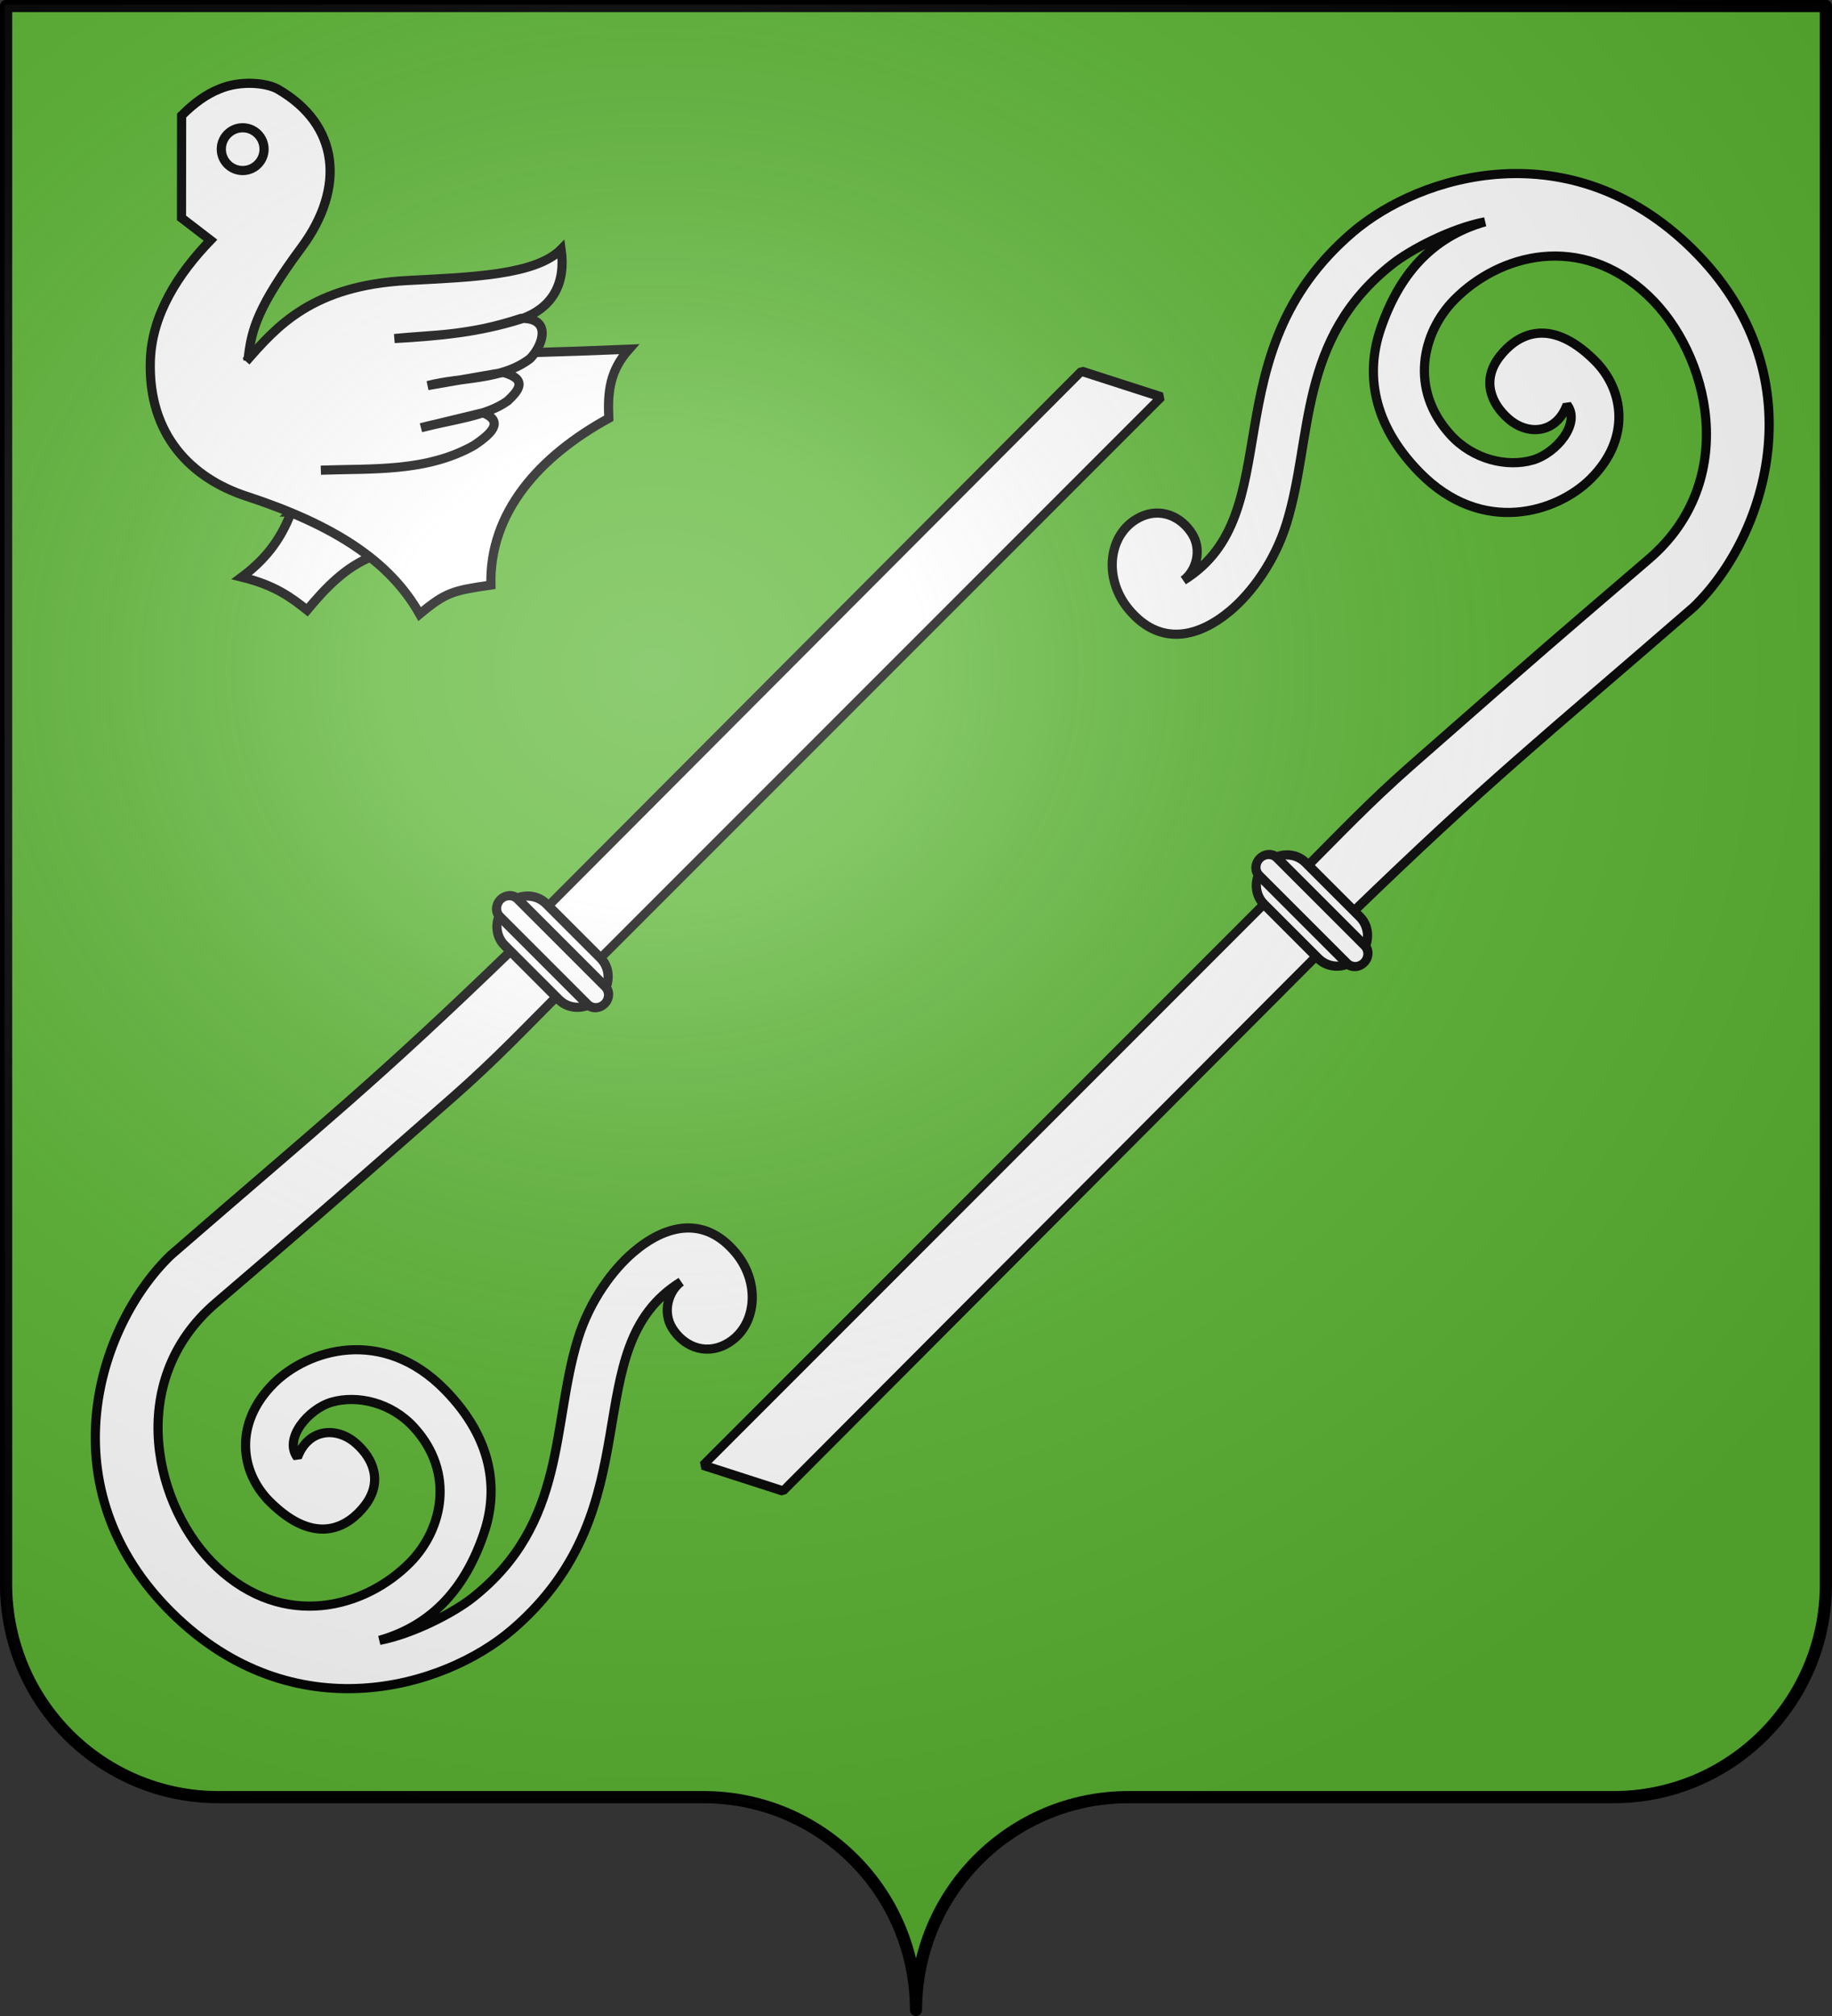
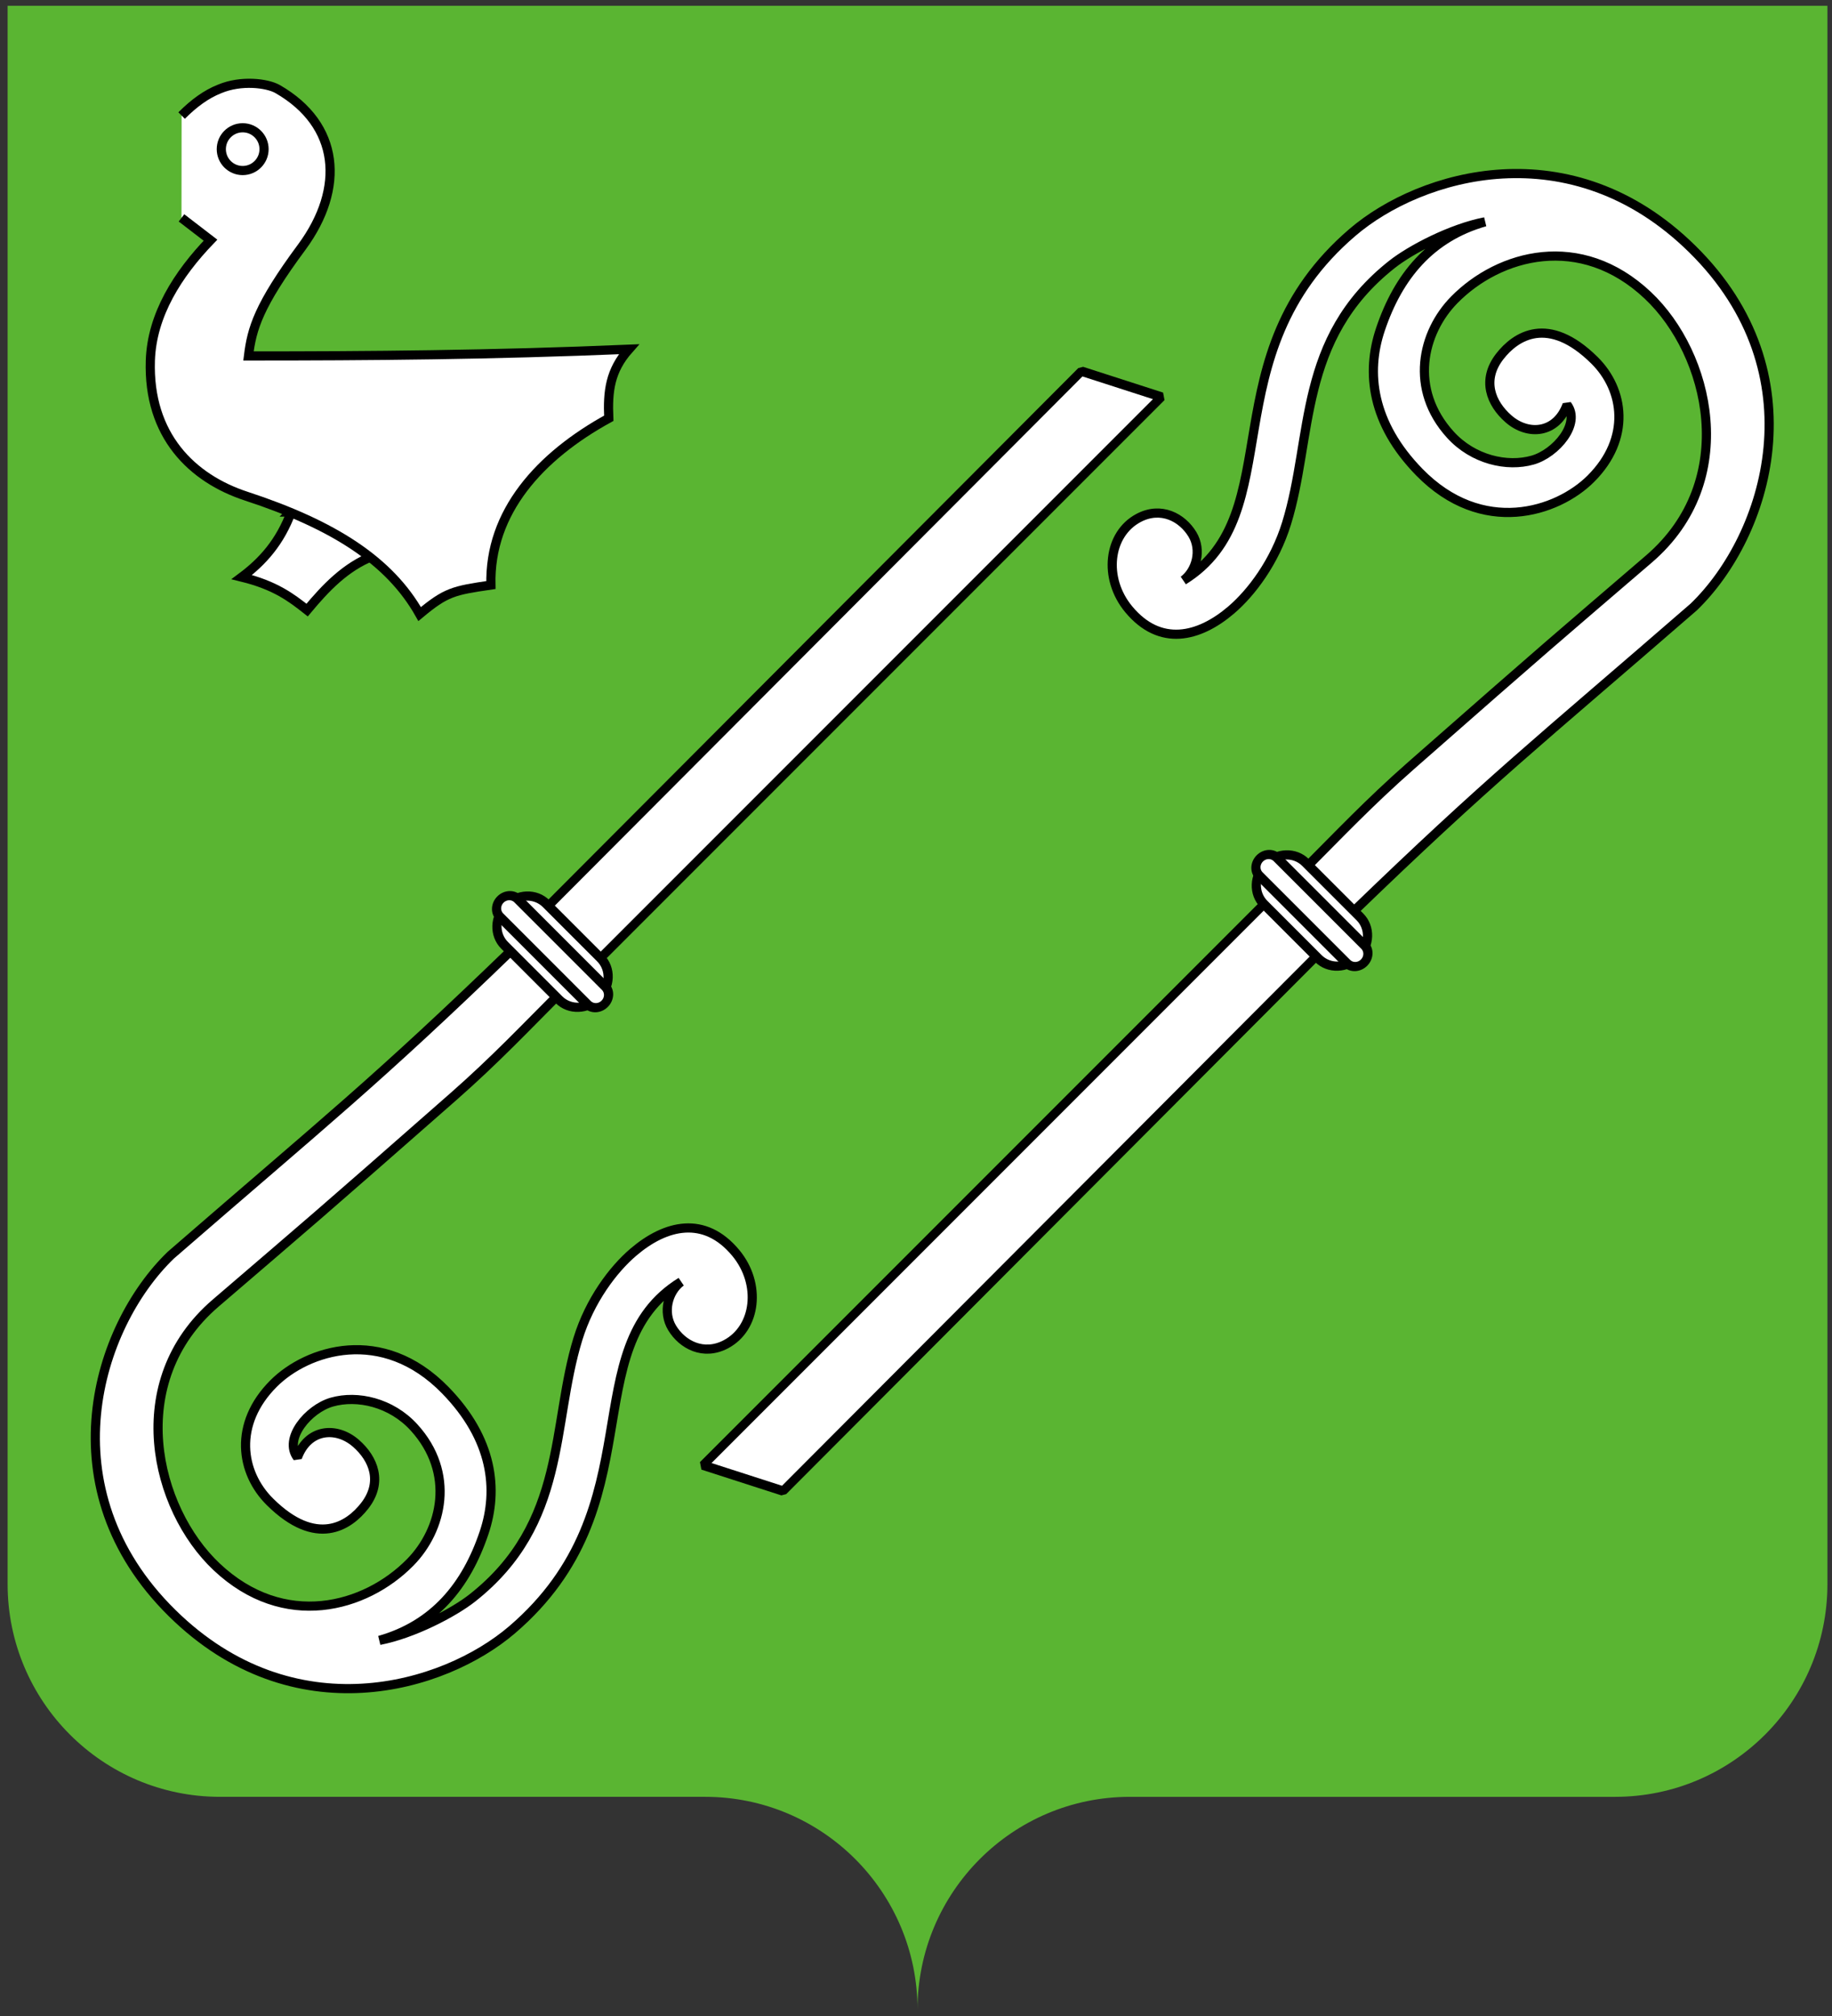
<svg xmlns="http://www.w3.org/2000/svg" xmlns:ns1="http://www.inkscape.org/namespaces/inkscape" xmlns:ns2="http://sodipodi.sourceforge.net/DTD/sodipodi-0.dtd" xmlns:xlink="http://www.w3.org/1999/xlink" ns1:output_extension="org.inkscape.output.svg.inkscape" ns2:docname="Blason_village_be_Mettet.svg" ns1:version="0.92.5 (2060ec1f9f, 2020-04-08)" ns2:version="0.32" id="svg2" version="1.0" width="600" height="660">
  <rect width="100%" height="100%" fill="#333333" stroke="none" />
  <title id="title1619">Blason moderne</title>
  <ns2:namedview ns1:document-rotation="0" ns1:lockguides="true" showborder="true" ns1:showpageshadow="false" ns1:snap-page="true" ns1:snap-object-midpoints="true" ns1:snap-midpoints="true" ns1:pagecheckerboard="true" ns1:guide-bbox="true" showguides="true" ns1:window-maximized="1" ns1:current-layer="layer2" ns1:window-y="-9" ns1:window-x="-9" ns1:cy="266.26884" ns1:cx="138.83334" ns1:zoom="0.8945029" height="660px" showgrid="false" id="base" pagecolor="#5a5a5a" bordercolor="#666666" borderopacity="1.0" objecttolerance="10.0" gridtolerance="10.0" guidetolerance="10.0" ns1:pageopacity="0.51764706" ns1:pageshadow="2" ns1:window-width="1920" ns1:window-height="1013">
    <ns2:guide ns1:color="rgb(0,0,255)" ns1:label="" ns1:locked="true" id="guide1626" orientation="0,1" position="294.864,365.231" />
    <ns2:guide ns1:locked="true" id="guide1628" orientation="1,0" position="300,371.625" ns1:label="" ns1:color="rgb(0,0,255)" />
    <ns2:guide position="300,658.031" orientation="291.763,0" id="guide880" ns1:locked="true" />
  </ns2:namedview>
  <desc id="desc4">Flag of Canton of Valais (Wallis)</desc>
  <defs id="defs6">
    <linearGradient id="linearGradient2893">
      <stop id="stop2895" offset="0" style="stop-color:white;stop-opacity:0.314;" />
      <stop style="stop-color:white;stop-opacity:0.251;" offset="0.19" id="stop2897" />
      <stop id="stop2901" offset="0.6" style="stop-color:#6b6b6b;stop-opacity:0.125;" />
      <stop id="stop2899" offset="1" style="stop-color:black;stop-opacity:0.125;" />
    </linearGradient>
    <radialGradient r="300" fy="200.448" fx="285.186" cy="200.448" cx="285.186" gradientTransform="matrix(1.551,0,0,1.35,-227.894,-51.264)" gradientUnits="userSpaceOnUse" id="radialGradient11919" xlink:href="#linearGradient2893" ns1:collect="always" />
    <g id="f">
      <rect width="100" height="60" x="-50" y="-30" style="fill:#28166f" id="rect1964" />
      <g transform="translate(0,-20)" style="fill:#ffffff" id="g1966">
        <path d="M -1.212,27.818 C -1.212,22.175 -2.091,20.471 -4.542,13.98 C -5.709,10.888 -5.024,7.103 -2.858,3.601 C -2.082,2.346 -1.114,1.214 0,0 C 1.114,1.214 2.082,2.346 2.858,3.601 C 5.024,7.103 5.709,10.888 4.542,13.98 C 2.091,20.471 1.212,22.175 1.212,27.818 L -1.212,27.818 z" id="path1968" />
        <path d="M 2.922,27.672 C 2.922,21.721 5.239,17.829 8.501,16.66 C 9.949,16.141 11.808,16.387 13.519,18.107 C 15.638,20.236 16.255,26.1 10.036,27.228 C 10.694,26.272 10.655,24.147 9.322,23.441 C 8.331,22.916 7.209,23.188 6.646,23.564 C 5.822,24.116 4.917,25.67 4.967,27.672 L 2.922,27.672 z" id="rwi" />
        <path d="M 1.777,30.183 C 1.79,32.191 2.795,33.518 4.516,34.257 C 4.295,34.955 3.257,36.378 1.831,36.281 C 1.55,37.787 1.282,38.632 0,40 C -1.282,38.632 -1.55,37.787 -1.831,36.281 C -3.257,36.378 -4.295,34.955 -4.516,34.257 C -2.795,33.518 -1.79,32.191 -1.777,30.183 L 1.777,30.183 z" id="path1971" />
        <use transform="scale(-1,1)" id="use1973" x="0" y="0" width="800" height="400" xlink:href="#rwi" />
        <rect width="15.846" height="3.218" x="-7.923" y="27.331" id="rect1975" />
      </g>
    </g>
    <clipPath id="clipPath879-6" clipPathUnits="userSpaceOnUse">
-       <path ns2:nodetypes="cssccccssc" d="m 300,658.003 c 0,-38.447 31.151,-69.651 69.534,-69.651 38.383,0 120.552,0 158.935,0 38.383,0 69.534,-31.204 69.534,-69.651 V 1.969 l -596.006,2e-5 -1e-5,516.732 c 0,38.447 31.151,69.651 69.534,69.651 38.383,0 120.552,0 158.935,0 38.383,0 69.534,31.204 69.534,69.651 z" style="fill:none;fill-opacity:1;stroke:#000000;stroke-width:3.994;stroke-linecap:round;stroke-linejoin:round;stroke-miterlimit:4;stroke-dasharray:none;stroke-dashoffset:0;stroke-opacity:1" id="path881-0" ns1:connector-curvature="0" />
-     </clipPath>
+       </clipPath>
    <clipPath clipPathUnits="userSpaceOnUse" id="clipPath881">
      <path ns2:nodetypes="cssccccssc" d="m 300,658.003 c 0,-38.447 31.151,-69.651 69.534,-69.651 38.383,0 120.552,0 158.935,0 38.383,0 69.534,-31.204 69.534,-69.651 V 1.969 l -596.006,2e-5 -1e-5,516.732 c 0,38.447 31.151,69.651 69.534,69.651 38.383,0 120.552,0 158.935,0 38.383,0 69.534,31.204 69.534,69.651 z" style="display:inline;fill:none;fill-opacity:1;stroke:#000000;stroke-width:3.994;stroke-linecap:round;stroke-linejoin:round;stroke-miterlimit:4;stroke-dasharray:none;stroke-dashoffset:0;stroke-opacity:1" id="path883" ns1:connector-curvature="0" />
    </clipPath>
  </defs>
  <g ns1:label="Couleurs" id="layer5" ns1:groupmode="layer" />
  <g style="display:inline" ns1:label="Fond écu" id="layer1" ns1:groupmode="layer" ns2:insensitive="true">
    <path ns2:nodetypes="cssccccssc" d="m 300.497,657.897 c 0,-38.446 31.151,-69.648 69.534,-69.648 38.383,0 120.552,0 158.935,0 38.383,0 69.534,-31.202 69.534,-69.648 V 1.89 l -596.006,2e-5 -10e-6,516.71 c 0,38.446 31.151,69.648 69.534,69.648 38.383,0 120.552,0 158.935,0 38.383,0 69.534,31.202 69.534,69.648 z" style="display:inline;fill:#5ab532;fill-opacity:1;stroke:none;stroke-width:3.994;stroke-linecap:round;stroke-linejoin:round;stroke-miterlimit:4;stroke-dasharray:none;stroke-dashoffset:0;stroke-opacity:1" id="path4445" ns1:connector-curvature="0" />
  </g>
  <g style="display:inline" ns1:label="Pièces" id="layer6" ns1:groupmode="layer" />
  <g style="display:inline" ns1:label="Meubles" id="layer2" ns1:groupmode="layer">
    <g transform="translate(44.48,23.831)" style="fill:#ffffff;stroke:#000000;stroke-width:3" id="g10">
      <path d="m 51,143.5 c -3.7,10.2 -9.6,16.6 -16.3,21.6 11,2.7 16.2,6.7 21.4,10.8 6.1,-7.3 12.5,-14.1 21.6,-17.7 v -14.4 h -27 z" id="path2" ns1:connector-curvature="0" />
-       <path d="M 15,14 C 19.1,9.9 23.11,7 27.4,5.3 34.5,2.3 43,3.4 46.4,5.3 66.8,17 68.6,37.7 54.4,57 40.1,76.3 38,83.8 36.9,92.7 c 39.3,0 79.5,-0.3 124.6,-2.2 -6.2,7 -7,13.7 -6.6,22.6 -22.6,12.4 -39.2,30.7 -38.6,54.6 -12.3,1.8 -14.7,2.3 -23.34,9.5 -9.8,-17.4 -28.1,-29.2 -56.8,-38.6 -17.7,-5.8 -32.2,-19.8 -31.4,-44.4 0.5,-15 9,-28.3 19.7,-39.4 l -9.5,-7.3 z" id="path4" ns1:connector-curvature="0" />
+       <path d="M 15,14 C 19.1,9.9 23.11,7 27.4,5.3 34.5,2.3 43,3.4 46.4,5.3 66.8,17 68.6,37.7 54.4,57 40.1,76.3 38,83.8 36.9,92.7 c 39.3,0 79.5,-0.3 124.6,-2.2 -6.2,7 -7,13.7 -6.6,22.6 -22.6,12.4 -39.2,30.7 -38.6,54.6 -12.3,1.8 -14.7,2.3 -23.34,9.5 -9.8,-17.4 -28.1,-29.2 -56.8,-38.6 -17.7,-5.8 -32.2,-19.8 -31.4,-44.4 0.5,-15 9,-28.3 19.7,-39.4 l -9.5,-7.3 " id="path4" ns1:connector-curvature="0" />
      <circle cx="35" cy="25" r="7" id="circle6" style="fill:none" />
-       <path d="M 36.1,94.5 C 46.2,83 57.79,69.6 89.1,68 c 20.6,-1.1 41.8,-1.7 50.2,-10.2 1.6,11.3 -2.9,19.2 -13.1,22.8 -13.9,4.4 -27.3,5.6 -41.5,6.4 12.9,-1.3 23.9,-0.8 41.5,-6.6 10.3,-0.2 7.1,9 2.9,13.2 -9.5,7.2 -22.3,5.9 -33.5,8.8 l 24.8,-4.3 c 8.1,2.3 5,5.9 1.4,9.3 -7,5.1 -18.6,6.2 -28.4,8.8 l 20.3,-4.9 c 7.2,2.9 2.5,7 -2.8,10.6 -15.6,8.9 -33.7,7.6 -50.3,8.2" id="path8" ns1:connector-curvature="0" />
    </g>
    <g id="g969" transform="matrix(1.113,1.113,-1.109,1.109,-391.406,-676.349)" style="fill:#ffffff;fill-opacity:1;stroke-width:1.91;stroke-miterlimit:4;stroke-dasharray:none">
      <path ns2:nodetypes="ccssssssscsssssscsssssscssccc" style="display:inline;fill:#ffffff;fill-opacity:1;stroke:#000000;stroke-width:1.91;stroke-linecap:round;stroke-linejoin:bevel;stroke-miterlimit:4;stroke-dasharray:none;stroke-opacity:1" d="m 812.859,94.251 h -13.425 l -0.019,-30.26 c -0.006,-9.73 -0.275,-19.319 0.464,-30.807 2.561,-39.788 2.596,-39.062 4.615,-65.685 1.903,-25.086 -21.275,-39.278 -38.926,-38.756 -19.263,0.57 -27.935,15.875 -27.83,29.223 0.075,9.634 6.515,19.892 19.267,20.5 7.031,0.336 13.149,-3.546 15.836,-8.404 2.444,-4.419 1.786,-12.559 -3.073,-13.243 2.677,5.83 -1.137,10.37 -6.562,10.729 -4.816,0.319 -9.672,-1.716 -10.449,-7.927 -0.666,-5.324 0.934,-13.339 14.507,-13.411 8.669,-0.045 16.88,6.095 16.877,18.012 -0.003,9.925 -7.471,24.586 -26.224,24.357 -14.202,-0.174 -22.48,-6.813 -26.688,-15.31 -5.207,-10.514 -6.169,-21.032 -0.439,-31.336 -3.993,5.921 -6.848,15.031 -7.432,20.031 -2.921,25.018 13.772,37.078 22.568,53.762 3.941,7.476 5.037,15.476 4.603,20.991 -0.696,8.867 -5.047,15.944 -15.154,15.017 -8.396,-0.77 -14.108,-8.101 -12.007,-14.936 1.563,-5.082 6.356,-6.5 10.307,-5.535 3.762,0.918 5.966,4.79 5.48,8.124 6.055,-25.707 -29.351,-36.884 -26.316,-76.31 1.44,-18.7 16.984,-47.464 52.474,-47.735 36.803,-0.28 53.209,31.147 52.83,52.624 -3.035,43.037 -4.612,55.346 -5.294,95.943 z" id="rect12744-6-4-9-2-48-6-9-5" ns1:connector-curvature="0" />
      <g transform="matrix(1,0,0,1.076,455.889,-352.678)" id="g5087" style="display:inline;fill:#ffffff;fill-opacity:1;stroke-width:1.841;stroke-miterlimit:4;stroke-dasharray:none">
        <path ns1:connector-curvature="0" id="rect12744-6-4-9-2-48-6-4" d="m 358.07,391.661 h -15.345 v 160.011 l 15.554,-7.436 z" style="display:inline;fill:#ffffff;fill-opacity:1;fill-rule:nonzero;stroke:#000000;stroke-width:1.841;stroke-linecap:round;stroke-linejoin:bevel;stroke-miterlimit:4;stroke-dasharray:none" ns2:nodetypes="ccccc" />
        <g style="fill:#ffffff;fill-opacity:1;stroke-width:0.614;stroke-miterlimit:4;stroke-dasharray:none" id="g11036-3" transform="matrix(3,0,0,3,-6096.166,-6404.282)">
          <path ns1:connector-curvature="0" style="fill:#ffffff;fill-opacity:1;stroke:#000000;stroke-width:0.614;stroke-linecap:square;stroke-linejoin:round;stroke-miterlimit:4;stroke-dasharray:none;stroke-opacity:1" d="m 2146.302,2263.532 h 5.322 c 1.055,0 1.904,0.849 1.904,1.904 0,1.055 -0.849,1.904 -1.904,1.904 h -5.322 c -1.055,0 -1.904,-0.849 -1.904,-1.904 0,-1.055 0.849,-1.904 1.904,-1.904 z" id="rect11032-53" />
          <path ns1:connector-curvature="0" style="fill:#ffffff;fill-opacity:1;stroke:#000000;stroke-width:0.614;stroke-linecap:square;stroke-linejoin:round;stroke-miterlimit:4;stroke-dasharray:none;stroke-opacity:1" d="m 2144.667,2264.621 h 8.591 c 0.452,0 0.816,0.364 0.816,0.816 0,0.452 -0.364,0.816 -0.816,0.816 h -8.591 c -0.452,0 -0.816,-0.364 -0.816,-0.816 0,-0.452 0.364,-0.816 0.816,-0.816 z" id="rect11034-82" />
        </g>
        <g style="display:inline;fill:#ffffff;fill-opacity:1;stroke-width:0.614;stroke-miterlimit:4;stroke-dasharray:none" id="g11036-7-3" transform="matrix(3,0,0,3,-6096.166,-5984.282)" />
      </g>
    </g>
    <g style="fill:#ffffff;fill-opacity:1;stroke-width:1.91;stroke-miterlimit:4;stroke-dasharray:none" transform="matrix(-1.113,-1.113,1.109,-1.109,1002.045,1285.998)" id="g1001">
      <path ns1:connector-curvature="0" id="path987" d="m 812.859,94.251 h -13.425 l -0.019,-30.26 c -0.006,-9.73 -0.275,-19.319 0.464,-30.807 2.561,-39.788 2.596,-39.062 4.615,-65.685 1.903,-25.086 -21.275,-39.278 -38.926,-38.756 -19.263,0.57 -27.935,15.875 -27.83,29.223 0.075,9.634 6.515,19.892 19.267,20.5 7.031,0.336 13.149,-3.546 15.836,-8.404 2.444,-4.419 1.786,-12.559 -3.073,-13.243 2.677,5.83 -1.137,10.37 -6.562,10.729 -4.816,0.319 -9.672,-1.716 -10.449,-7.927 -0.666,-5.324 0.934,-13.339 14.507,-13.411 8.669,-0.045 16.88,6.095 16.877,18.012 -0.003,9.925 -7.471,24.586 -26.224,24.357 -14.202,-0.174 -22.48,-6.813 -26.688,-15.31 -5.207,-10.514 -6.169,-21.032 -0.439,-31.336 -3.993,5.921 -6.848,15.031 -7.432,20.031 -2.921,25.018 13.772,37.078 22.568,53.762 3.941,7.476 5.037,15.476 4.603,20.991 -0.696,8.867 -5.047,15.944 -15.154,15.017 -8.396,-0.77 -14.108,-8.101 -12.007,-14.936 1.563,-5.082 6.356,-6.5 10.307,-5.535 3.762,0.918 5.966,4.79 5.48,8.124 6.055,-25.707 -29.351,-36.884 -26.316,-76.31 1.44,-18.7 16.984,-47.464 52.474,-47.735 36.803,-0.28 53.209,31.147 52.83,52.624 -3.035,43.037 -4.612,55.346 -5.294,95.943 z" style="display:inline;fill:#ffffff;fill-opacity:1;stroke:#000000;stroke-width:1.91;stroke-linecap:round;stroke-linejoin:bevel;stroke-miterlimit:4;stroke-dasharray:none;stroke-opacity:1" ns2:nodetypes="ccssssssscsssssscsssssscssccc" />
      <g style="display:inline;fill:#ffffff;fill-opacity:1;stroke-width:1.841;stroke-miterlimit:4;stroke-dasharray:none" id="g999" transform="matrix(1,0,0,1.076,455.889,-352.678)">
        <path ns2:nodetypes="ccccc" style="display:inline;fill:#ffffff;fill-opacity:1;fill-rule:nonzero;stroke:#000000;stroke-width:1.841;stroke-linecap:round;stroke-linejoin:bevel;stroke-miterlimit:4;stroke-dasharray:none" d="m 358.07,391.661 h -15.345 v 160.011 l 15.554,-7.436 z" id="path989" ns1:connector-curvature="0" />
        <g transform="matrix(3,0,0,3,-6096.166,-6404.282)" id="g995" style="fill:#ffffff;fill-opacity:1;stroke-width:0.614;stroke-miterlimit:4;stroke-dasharray:none">
          <path id="path991" d="m 2146.302,2263.532 h 5.322 c 1.055,0 1.904,0.849 1.904,1.904 0,1.055 -0.849,1.904 -1.904,1.904 h -5.322 c -1.055,0 -1.904,-0.849 -1.904,-1.904 0,-1.055 0.849,-1.904 1.904,-1.904 z" style="fill:#ffffff;fill-opacity:1;stroke:#000000;stroke-width:0.614;stroke-linecap:square;stroke-linejoin:round;stroke-miterlimit:4;stroke-dasharray:none;stroke-opacity:1" ns1:connector-curvature="0" />
          <path id="path993" d="m 2144.667,2264.621 h 8.591 c 0.452,0 0.816,0.364 0.816,0.816 0,0.452 -0.364,0.816 -0.816,0.816 h -8.591 c -0.452,0 -0.816,-0.364 -0.816,-0.816 0,-0.452 0.364,-0.816 0.816,-0.816 z" style="fill:#ffffff;fill-opacity:1;stroke:#000000;stroke-width:0.614;stroke-linecap:square;stroke-linejoin:round;stroke-miterlimit:4;stroke-dasharray:none;stroke-opacity:1" ns1:connector-curvature="0" />
        </g>
        <g transform="matrix(3,0,0,3,-6096.166,-5984.282)" id="g997" style="display:inline;fill:#ffffff;fill-opacity:1;stroke-width:0.614;stroke-miterlimit:4;stroke-dasharray:none" />
      </g>
    </g>
  </g>
  <g style="display:inline" ns1:label="Contour final" id="layer4" ns1:groupmode="layer" ns2:insensitive="true">
-     <path ns1:connector-curvature="0" id="path3789" style="display:inline;fill:none;fill-opacity:1;stroke:#000000;stroke-width:3.994;stroke-linecap:round;stroke-linejoin:round;stroke-miterlimit:4;stroke-dasharray:none;stroke-dashoffset:0;stroke-opacity:1" d="m 300,658.003 c 0,-38.447 31.151,-69.651 69.534,-69.651 38.383,0 120.552,0 158.935,0 38.383,0 69.534,-31.204 69.534,-69.651 V 1.969 l -596.006,2e-5 -1e-5,516.732 c 0,38.447 31.151,69.651 69.534,69.651 38.383,0 120.552,0 158.935,0 38.383,0 69.534,31.204 69.534,69.651 z" ns2:nodetypes="cssccccssc" />
-   </g>
+     </g>
  <g ns2:insensitive="true" style="display:inline" ns1:label="Reflet final" id="layer3" ns1:groupmode="layer">
-     <path ns1:connector-curvature="0" d="m 1.5,1.5 v 517.491 c 0,38.504 31.203,69.755 69.65,69.755 38.447,0 120.753,0 159.2,0 38.447,-10e-5 69.65,31.25 69.65,69.754 0,-38.504 31.203,-69.754 69.65,-69.754 38.447,-10e-5 120.753,0 159.2,0 38.447,0 69.65,-31.25 69.65,-69.755 V 1.5 Z" style="fill:url(#radialGradient11919);fill-opacity:1;fill-rule:evenodd;stroke:none" id="path2875" />
-   </g>
+     </g>
</svg>